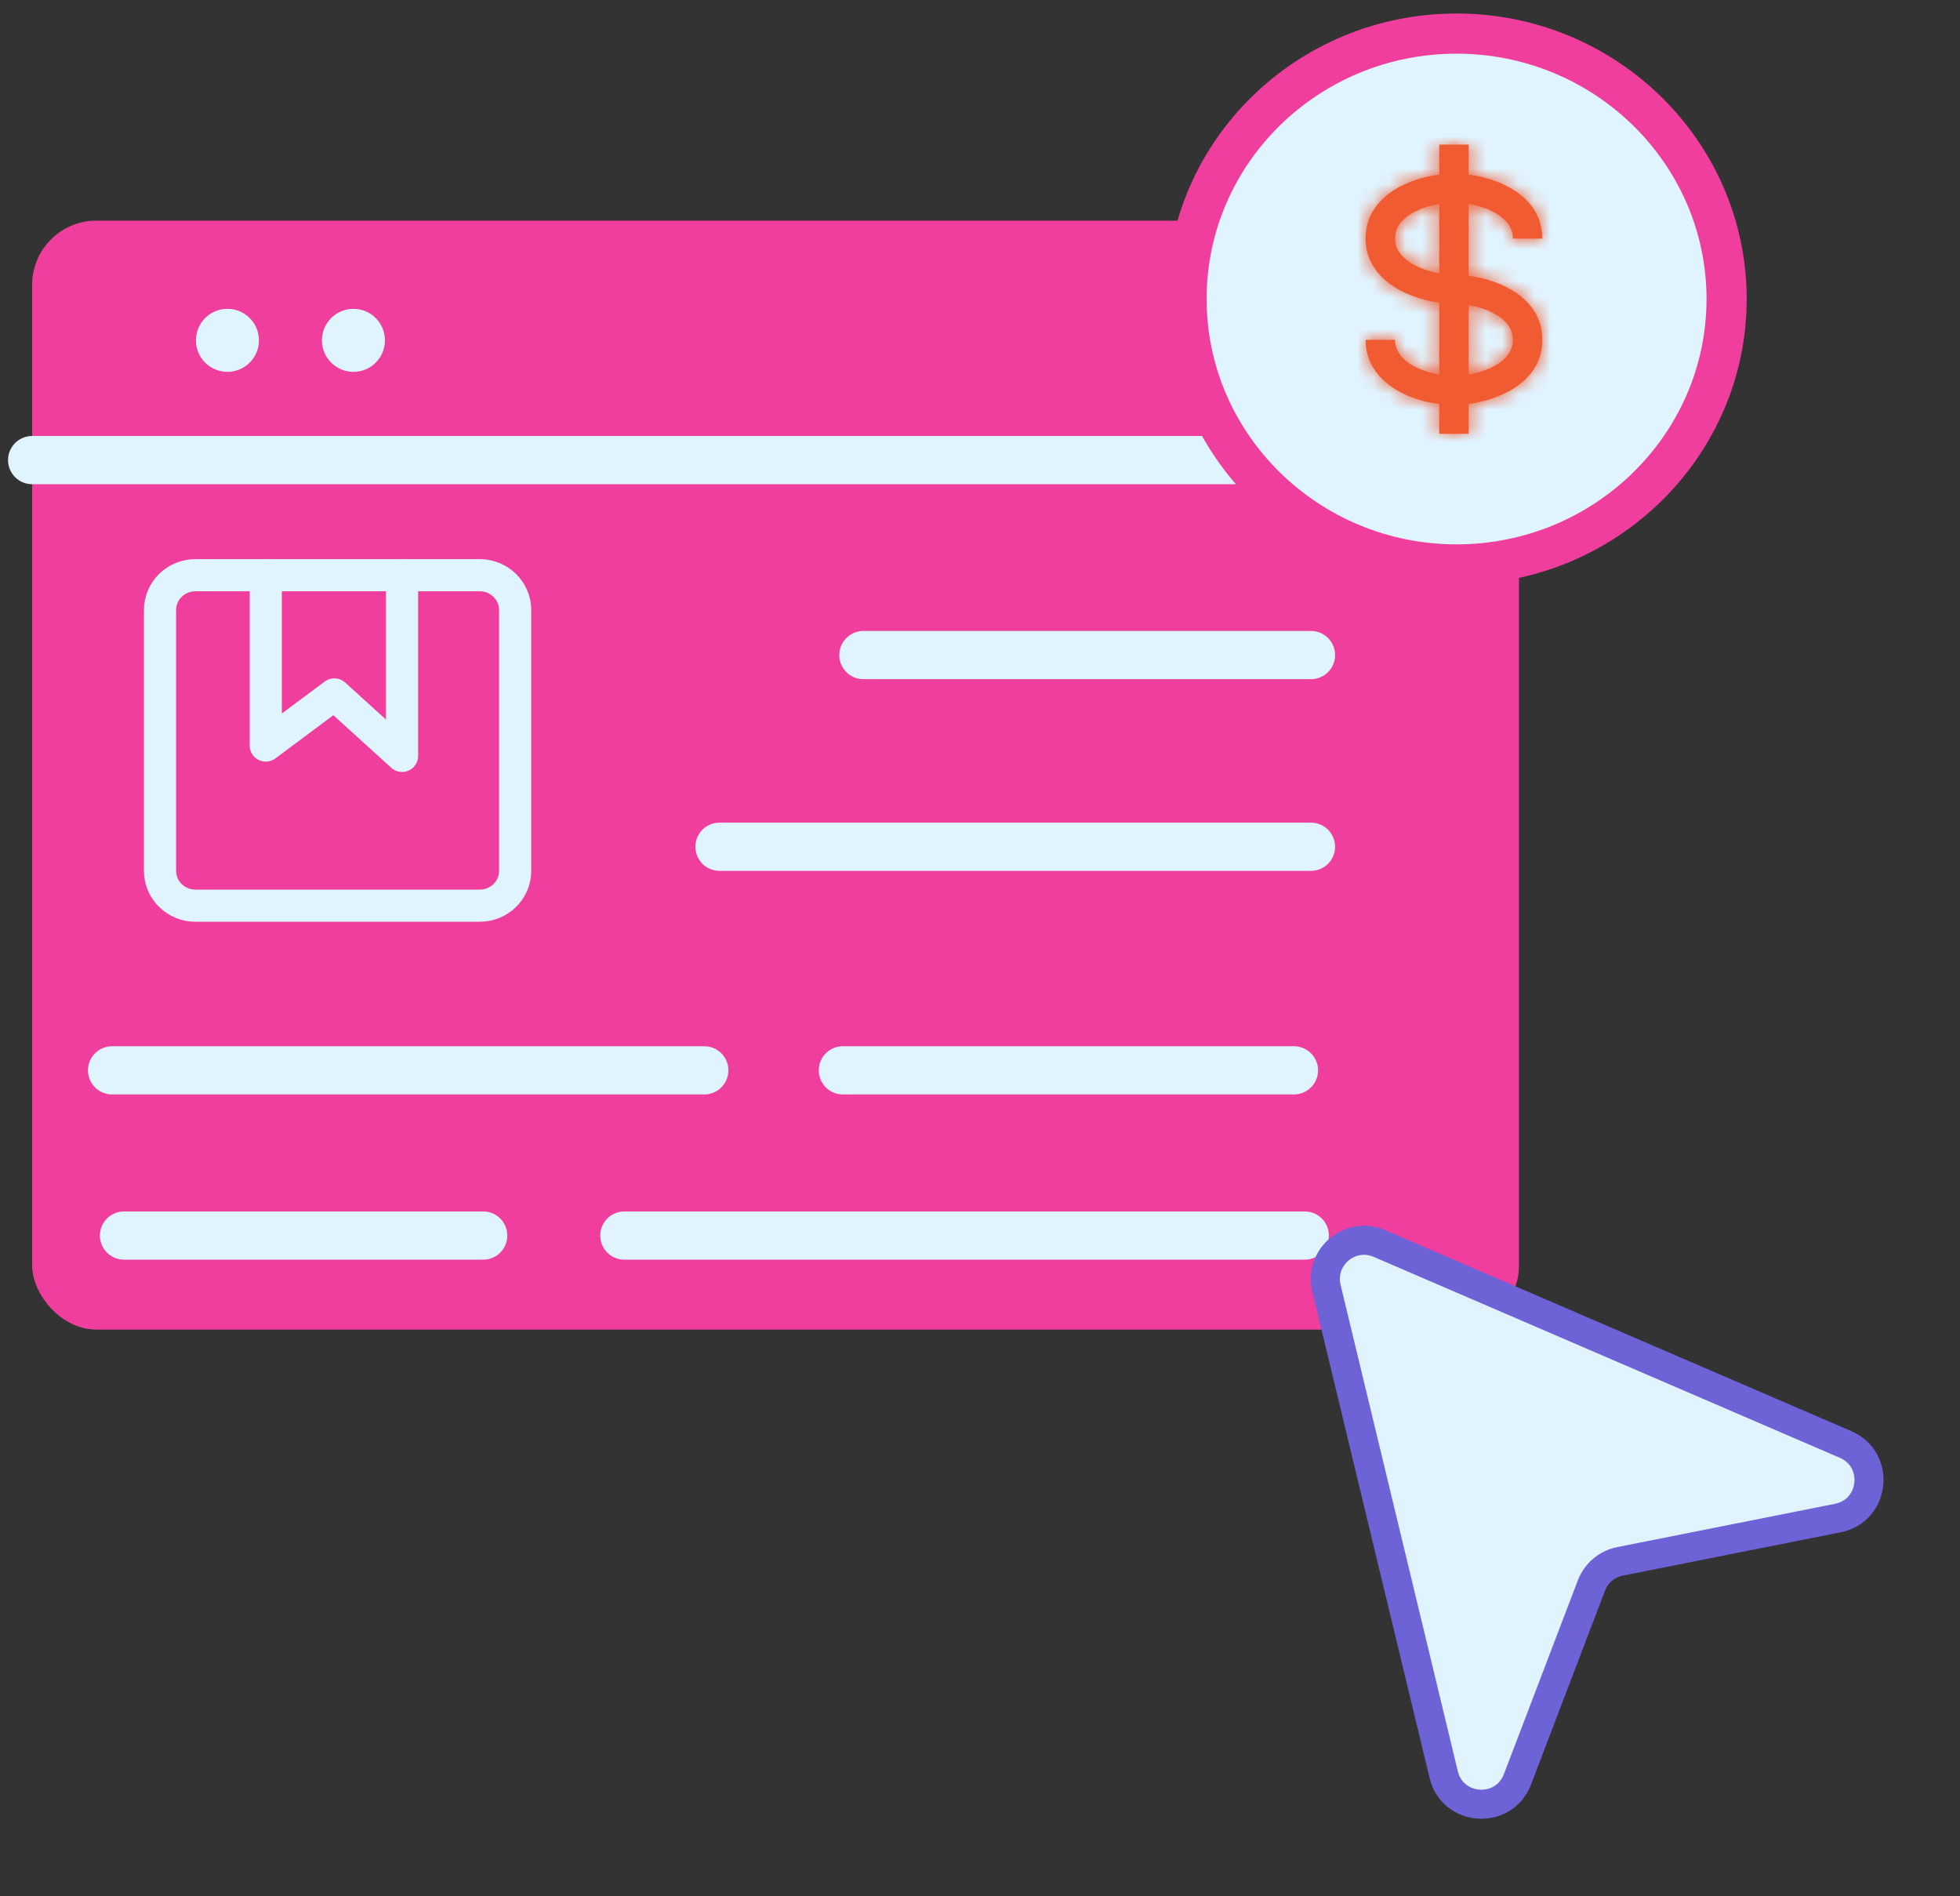
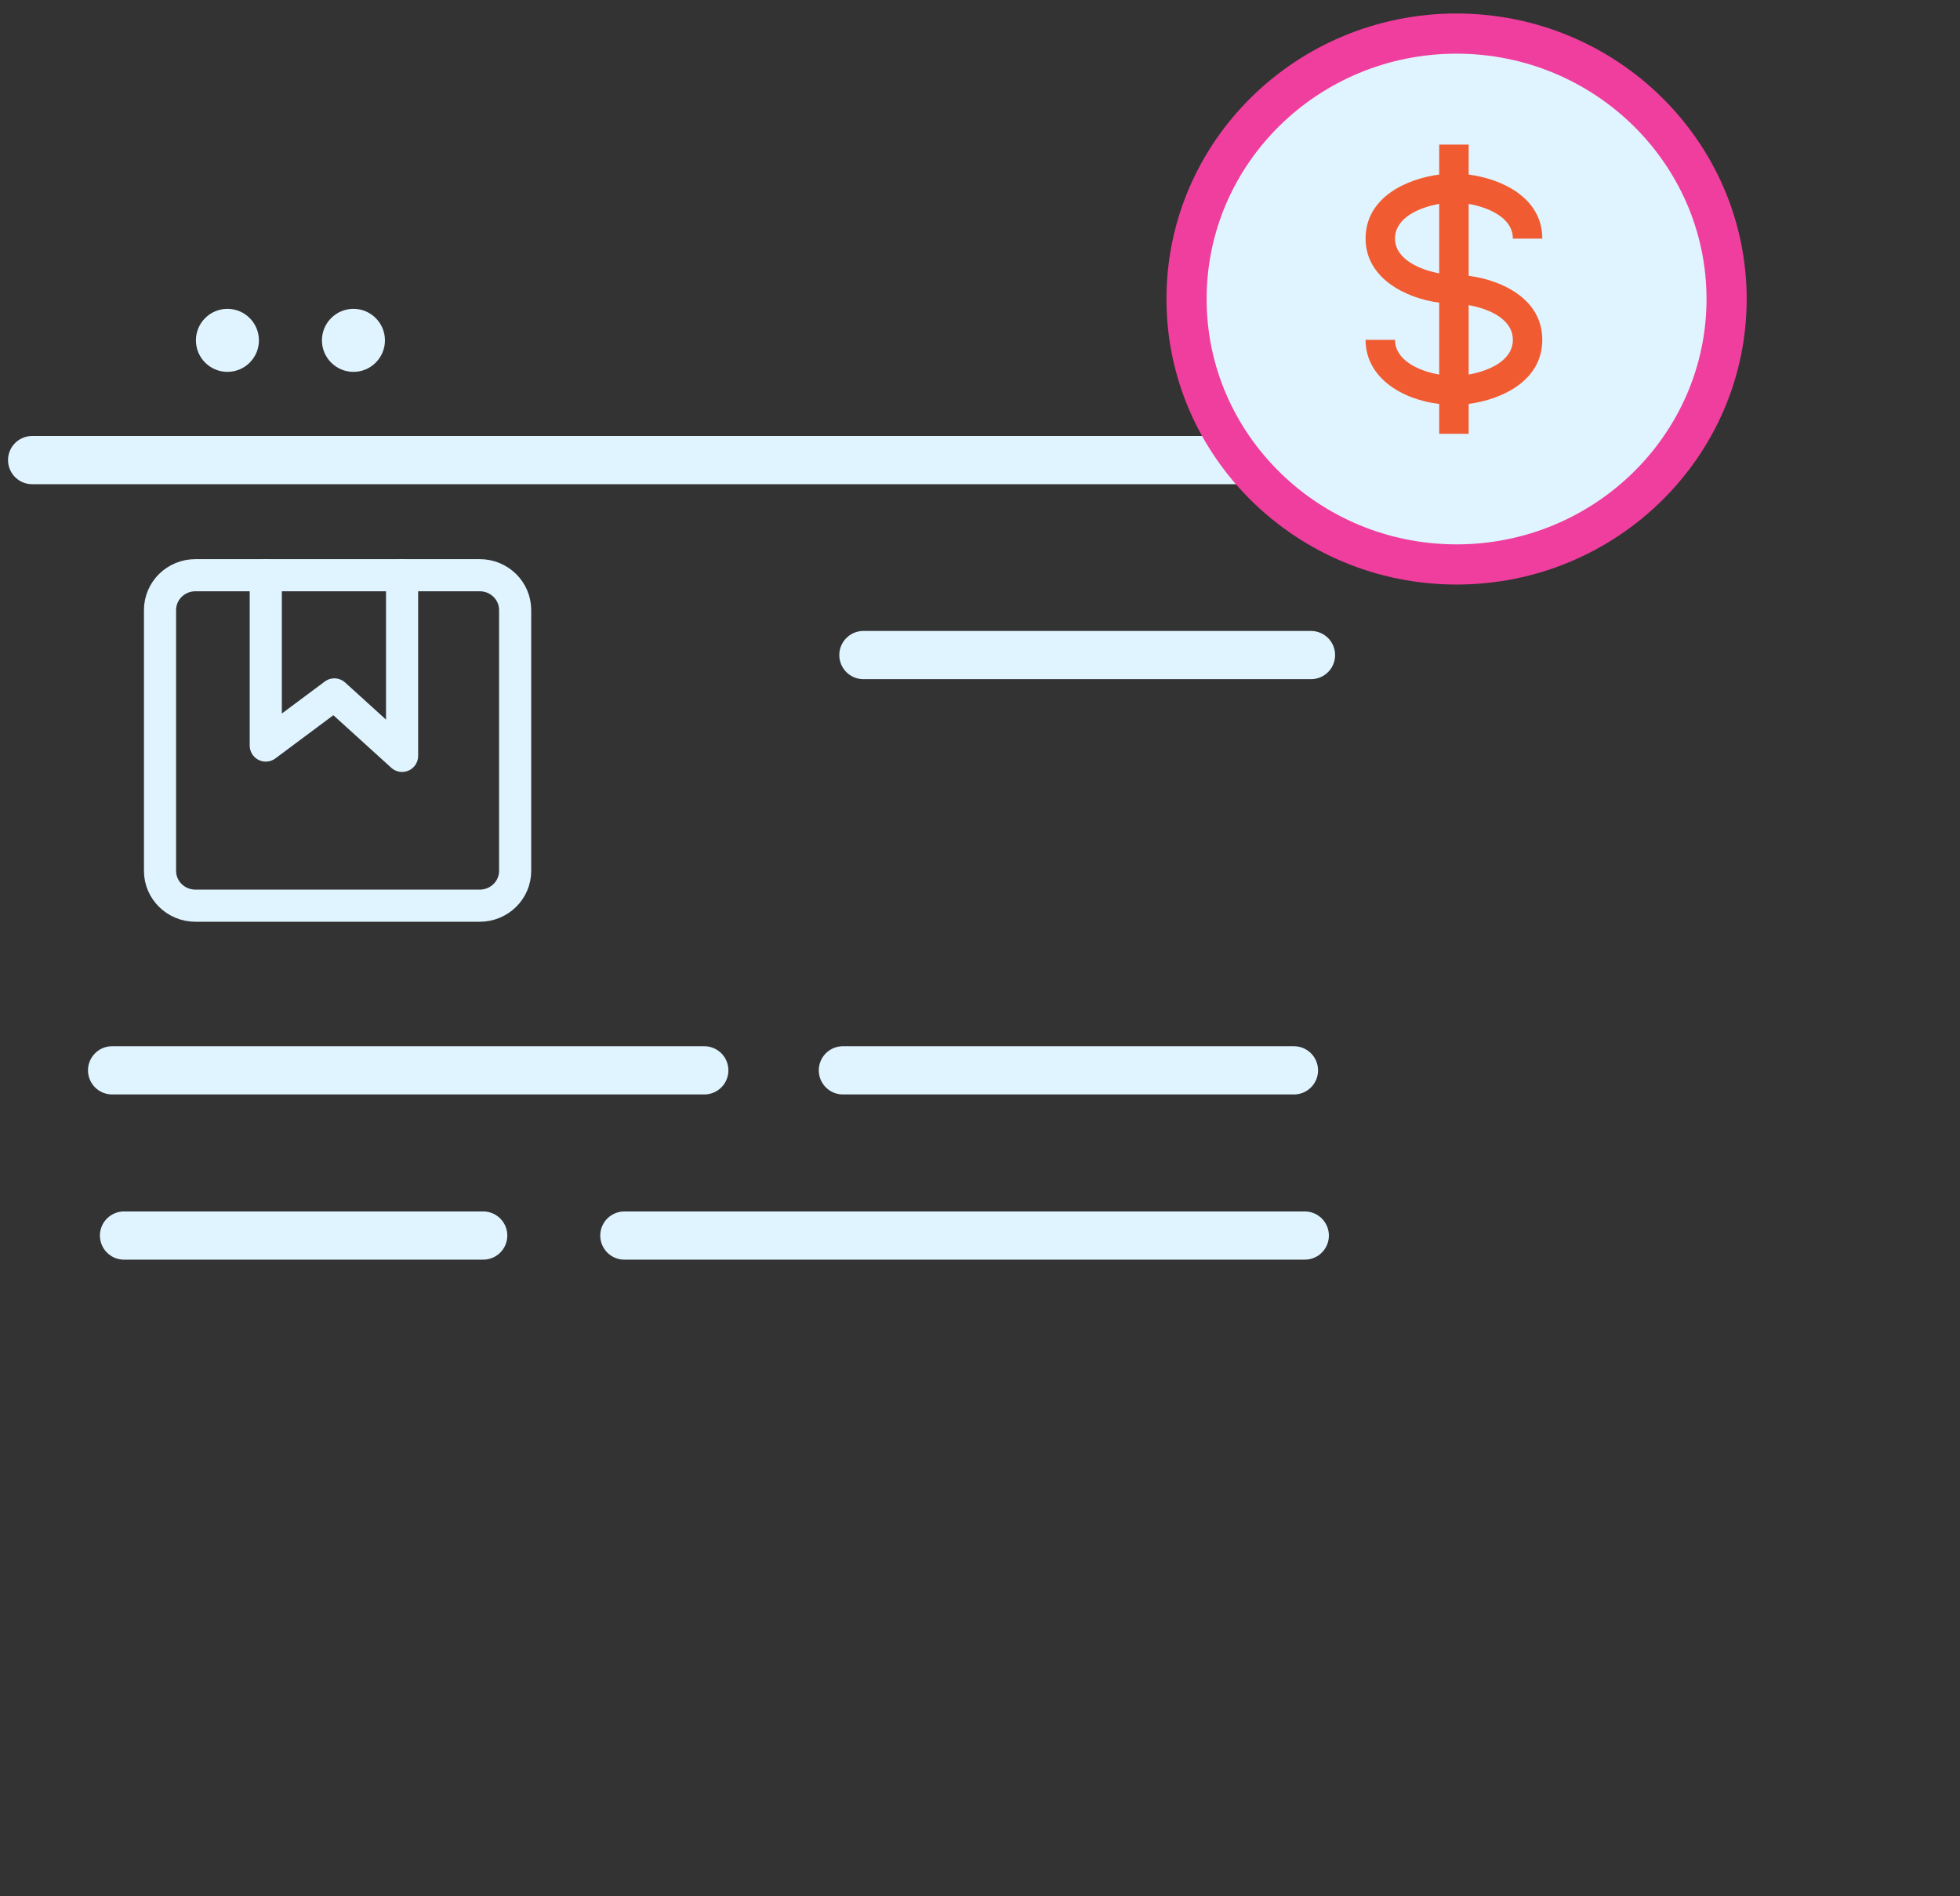
<svg xmlns="http://www.w3.org/2000/svg" width="122" height="118" viewBox="0 0 122 118" fill="none">
  <rect x="0" y="0" width="122" height="118" fill="#333333" stroke="none" />
-   <rect x="2" y="13.731" width="92.548" height="69.016" rx="4" fill="#EF3E9D" />
  <path d="M32.065 54.203C32.065 55.397 31.077 56.366 29.859 56.366H12.167C10.948 56.366 9.961 55.397 9.961 54.203V37.965C9.961 36.767 10.948 35.798 12.167 35.798H29.859C31.076 35.798 32.065 36.767 32.065 37.965V54.203Z" stroke="#E0F4FF" stroke-width="2" stroke-linecap="round" stroke-linejoin="round" />
  <path d="M16.543 35.798V46.399L20.812 43.218L25.027 47.042V35.798" stroke="#E0F4FF" stroke-width="2" stroke-linecap="round" stroke-linejoin="round" />
  <path d="M2 28.634H94.548" stroke="#E0F4FF" stroke-width="3" stroke-linecap="round" />
-   <path d="M44.785 52.697L81.601 52.697" stroke="#E0F4FF" stroke-width="3" stroke-linecap="round" />
  <path d="M52.465 66.613H80.542" stroke="#E0F4FF" stroke-width="3" stroke-linecap="round" />
  <path d="M53.742 40.768L81.603 40.768" stroke="#E0F4FF" stroke-width="3" stroke-linecap="round" />
  <path d="M6.977 66.613H43.839" stroke="#E0F4FF" stroke-width="3" stroke-linecap="round" />
  <path d="M38.863 76.895L81.216 76.895" stroke="#E0F4FF" stroke-width="3" stroke-linecap="round" />
  <path d="M7.719 76.895H30.077" stroke="#E0F4FF" stroke-width="3" stroke-linecap="round" />
  <ellipse cx="14.156" cy="21.182" rx="1.961" ry="1.961" fill="#E0F4FF" />
  <ellipse cx="22" cy="21.182" rx="1.961" ry="1.961" fill="#E0F4FF" />
-   <path d="M89.862 110.441L82.565 80.172C82.1 78.241 84.038 76.605 85.862 77.391L114.879 89.897C117.052 90.833 116.716 94.016 114.395 94.477L100.84 97.172C100.027 97.334 99.353 97.902 99.058 98.677L94.456 110.735C93.612 112.949 90.417 112.744 89.862 110.441Z" fill="#E0F4FF" stroke="#6D62D6" stroke-width="1.808" stroke-linejoin="round" />
  <path d="M73.856 18.61C73.856 9.472 81.395 2.09 90.664 2.09C99.933 2.09 107.472 9.5 107.472 18.61C107.472 27.719 99.933 35.129 90.664 35.129C81.395 35.129 73.856 27.719 73.856 18.61Z" fill="#E0F4FF" stroke="#EF3E9D" stroke-width="2.5" stroke-linecap="round" stroke-linejoin="round" />
  <mask id="path-15-inside-1_14992_45152" fill="white">
    <path d="M94.167 14.85H96C96 12.297 93.475 11.132 91.417 10.864V9H89.583V10.864C87.525 11.132 85 12.297 85 14.85C85 17.285 87.444 18.552 89.583 18.837V23.31C88.256 23.084 86.833 22.388 86.833 21.15H85C85 23.48 87.223 24.857 89.583 25.142V27H91.417V25.137C93.475 24.869 96 23.703 96 21.15C96 18.597 93.475 17.432 91.417 17.164V12.69C92.636 12.905 94.167 13.537 94.167 14.85ZM86.833 14.85C86.833 13.537 88.364 12.905 89.583 12.69V17.009C88.327 16.781 86.833 16.107 86.833 14.85ZM94.167 21.15C94.167 22.463 92.636 23.095 91.417 23.31V18.99C92.636 19.205 94.167 19.837 94.167 21.15Z" />
  </mask>
  <path d="M94.167 14.85H96C96 12.297 93.475 11.132 91.417 10.864V9H89.583V10.864C87.525 11.132 85 12.297 85 14.85C85 17.285 87.444 18.552 89.583 18.837V23.31C88.256 23.084 86.833 22.388 86.833 21.15H85C85 23.48 87.223 24.857 89.583 25.142V27H91.417V25.137C93.475 24.869 96 23.703 96 21.15C96 18.597 93.475 17.432 91.417 17.164V12.69C92.636 12.905 94.167 13.537 94.167 14.85ZM86.833 14.85C86.833 13.537 88.364 12.905 89.583 12.69V17.009C88.327 16.781 86.833 16.107 86.833 14.85ZM94.167 21.15C94.167 22.463 92.636 23.095 91.417 23.31V18.99C92.636 19.205 94.167 19.837 94.167 21.15Z" fill="#F15B31" />
-   <path d="M94.167 14.85H92.167V16.85H94.167V14.85ZM96 14.85V16.85H98V14.85H96ZM91.417 10.864H89.417V12.62L91.158 12.847L91.417 10.864ZM91.417 9H93.417V7H91.417V9ZM89.583 9V7H87.583V9H89.583ZM89.583 10.864L89.842 12.847L91.583 12.62V10.864H89.583ZM89.583 18.837H91.583V17.086L89.848 16.855L89.583 18.837ZM89.583 23.31L89.248 25.282L91.583 25.679V23.31H89.583ZM86.833 21.15H88.833V19.15H86.833V21.15ZM85 21.15V19.15H83V21.15H85ZM89.583 25.142H91.583V23.37L89.823 23.157L89.583 25.142ZM89.583 27H87.583V29H89.583V27ZM91.417 27V29H93.417V27H91.417ZM91.417 25.137L91.158 23.154L89.417 23.381V25.137H91.417ZM91.417 17.164H89.417V18.92L91.158 19.147L91.417 17.164ZM91.417 12.69L91.764 10.72L89.417 10.306V12.69H91.417ZM89.583 12.69H91.583V10.306L89.236 10.72L89.583 12.69ZM89.583 17.009L89.227 18.977L91.583 19.404V17.009H89.583ZM91.417 23.31H89.417V25.694L91.764 25.28L91.417 23.31ZM91.417 18.99L91.764 17.02L89.417 16.606V18.99H91.417ZM94.167 14.85V16.85H96V14.85V12.85H94.167V14.85ZM96 14.85H98C98 12.802 96.946 11.317 95.653 10.38C94.418 9.485 92.926 9.044 91.675 8.881L91.417 10.864L91.158 12.847C91.965 12.952 92.765 13.227 93.307 13.62C93.791 13.971 94 14.345 94 14.85H96ZM91.417 10.864H93.417V9H91.417H89.417V10.864H91.417ZM91.417 9V7H89.583V9V11H91.417V9ZM89.583 9H87.583V10.864H89.583H91.583V9H89.583ZM89.583 10.864L89.325 8.881C88.074 9.044 86.582 9.485 85.347 10.38C84.054 11.317 83 12.802 83 14.85H85H87C87 14.345 87.209 13.971 87.693 13.62C88.235 13.227 89.035 12.952 89.842 12.847L89.583 10.864ZM85 14.85H83C83 16.837 84.031 18.309 85.292 19.252C86.509 20.162 88.002 20.644 89.319 20.82L89.583 18.837L89.848 16.855C89.025 16.745 88.226 16.451 87.687 16.048C87.191 15.677 87 15.298 87 14.85H85ZM89.583 18.837H87.583V23.31H89.583H91.583V18.837H89.583ZM89.583 23.31L89.919 21.338C89.436 21.256 89.049 21.102 88.84 20.959C88.745 20.894 88.74 20.868 88.765 20.907C88.8 20.962 88.833 21.054 88.833 21.15H86.833H84.833C84.833 22.652 85.729 23.677 86.581 24.26C87.415 24.831 88.403 25.138 89.248 25.282L89.583 23.31ZM86.833 21.15V19.15H85V21.15V23.15H86.833V21.15ZM85 21.15H83C83 23.034 83.926 24.504 85.168 25.483C86.37 26.431 87.887 26.952 89.343 27.128L89.583 25.142L89.823 23.157C88.919 23.048 88.145 22.737 87.645 22.343C87.185 21.98 87 21.596 87 21.15H85ZM89.583 25.142H87.583V27H89.583H91.583V25.142H89.583ZM89.583 27V29H91.417V27V25H89.583V27ZM91.417 27H93.417V25.137H91.417H89.417V27H91.417ZM91.417 25.137L91.675 27.12C92.926 26.957 94.419 26.515 95.654 25.62C96.946 24.683 98 23.198 98 21.15H96H94C94 21.655 93.791 22.029 93.306 22.381C92.764 22.774 91.965 23.049 91.158 23.154L91.417 25.137ZM96 21.15H98C98 19.102 96.946 17.617 95.653 16.68C94.418 15.786 92.926 15.344 91.675 15.181L91.417 17.164L91.158 19.147C91.965 19.252 92.765 19.527 93.307 19.92C93.791 20.271 94 20.645 94 21.15H96ZM91.417 17.164H93.417V12.69H91.417H89.417V17.164H91.417ZM91.417 12.69L91.069 14.66C91.532 14.741 91.93 14.886 92.156 15.034C92.259 15.1 92.263 15.127 92.237 15.088C92.198 15.029 92.167 14.936 92.167 14.85H94.167H96.167C96.167 13.28 95.21 12.249 94.341 11.683C93.498 11.133 92.521 10.854 91.764 10.72L91.417 12.69ZM86.833 14.85H88.833C88.833 14.936 88.802 15.029 88.763 15.088C88.737 15.127 88.741 15.1 88.844 15.034C89.07 14.886 89.468 14.741 89.931 14.66L89.583 12.69L89.236 10.72C88.479 10.854 87.502 11.133 86.659 11.683C85.79 12.249 84.833 13.28 84.833 14.85H86.833ZM89.583 12.69H87.583V17.009H89.583H91.583V12.69H89.583ZM89.583 17.009L89.94 15.041C89.476 14.957 89.076 14.805 88.848 14.652C88.743 14.582 88.735 14.552 88.759 14.589C88.795 14.645 88.833 14.744 88.833 14.85H86.833H84.833C84.833 16.393 85.783 17.416 86.626 17.979C87.459 18.535 88.434 18.833 89.227 18.977L89.583 17.009ZM94.167 21.15H92.167C92.167 21.064 92.198 20.971 92.237 20.912C92.263 20.873 92.259 20.9 92.156 20.966C91.93 21.114 91.532 21.259 91.069 21.34L91.417 23.31L91.764 25.28C92.521 25.146 93.498 24.867 94.341 24.317C95.21 23.751 96.167 22.72 96.167 21.15H94.167ZM91.417 23.31H93.417V18.99H91.417H89.417V23.31H91.417ZM91.417 18.99L91.069 20.96C91.532 21.041 91.93 21.186 92.156 21.334C92.259 21.4 92.263 21.427 92.237 21.388C92.198 21.329 92.167 21.236 92.167 21.15H94.167H96.167C96.167 19.58 95.21 18.549 94.341 17.983C93.498 17.433 92.521 17.154 91.764 17.02L91.417 18.99Z" fill="#F15B31" mask="url(#path-15-inside-1_14992_45152)" />
</svg>